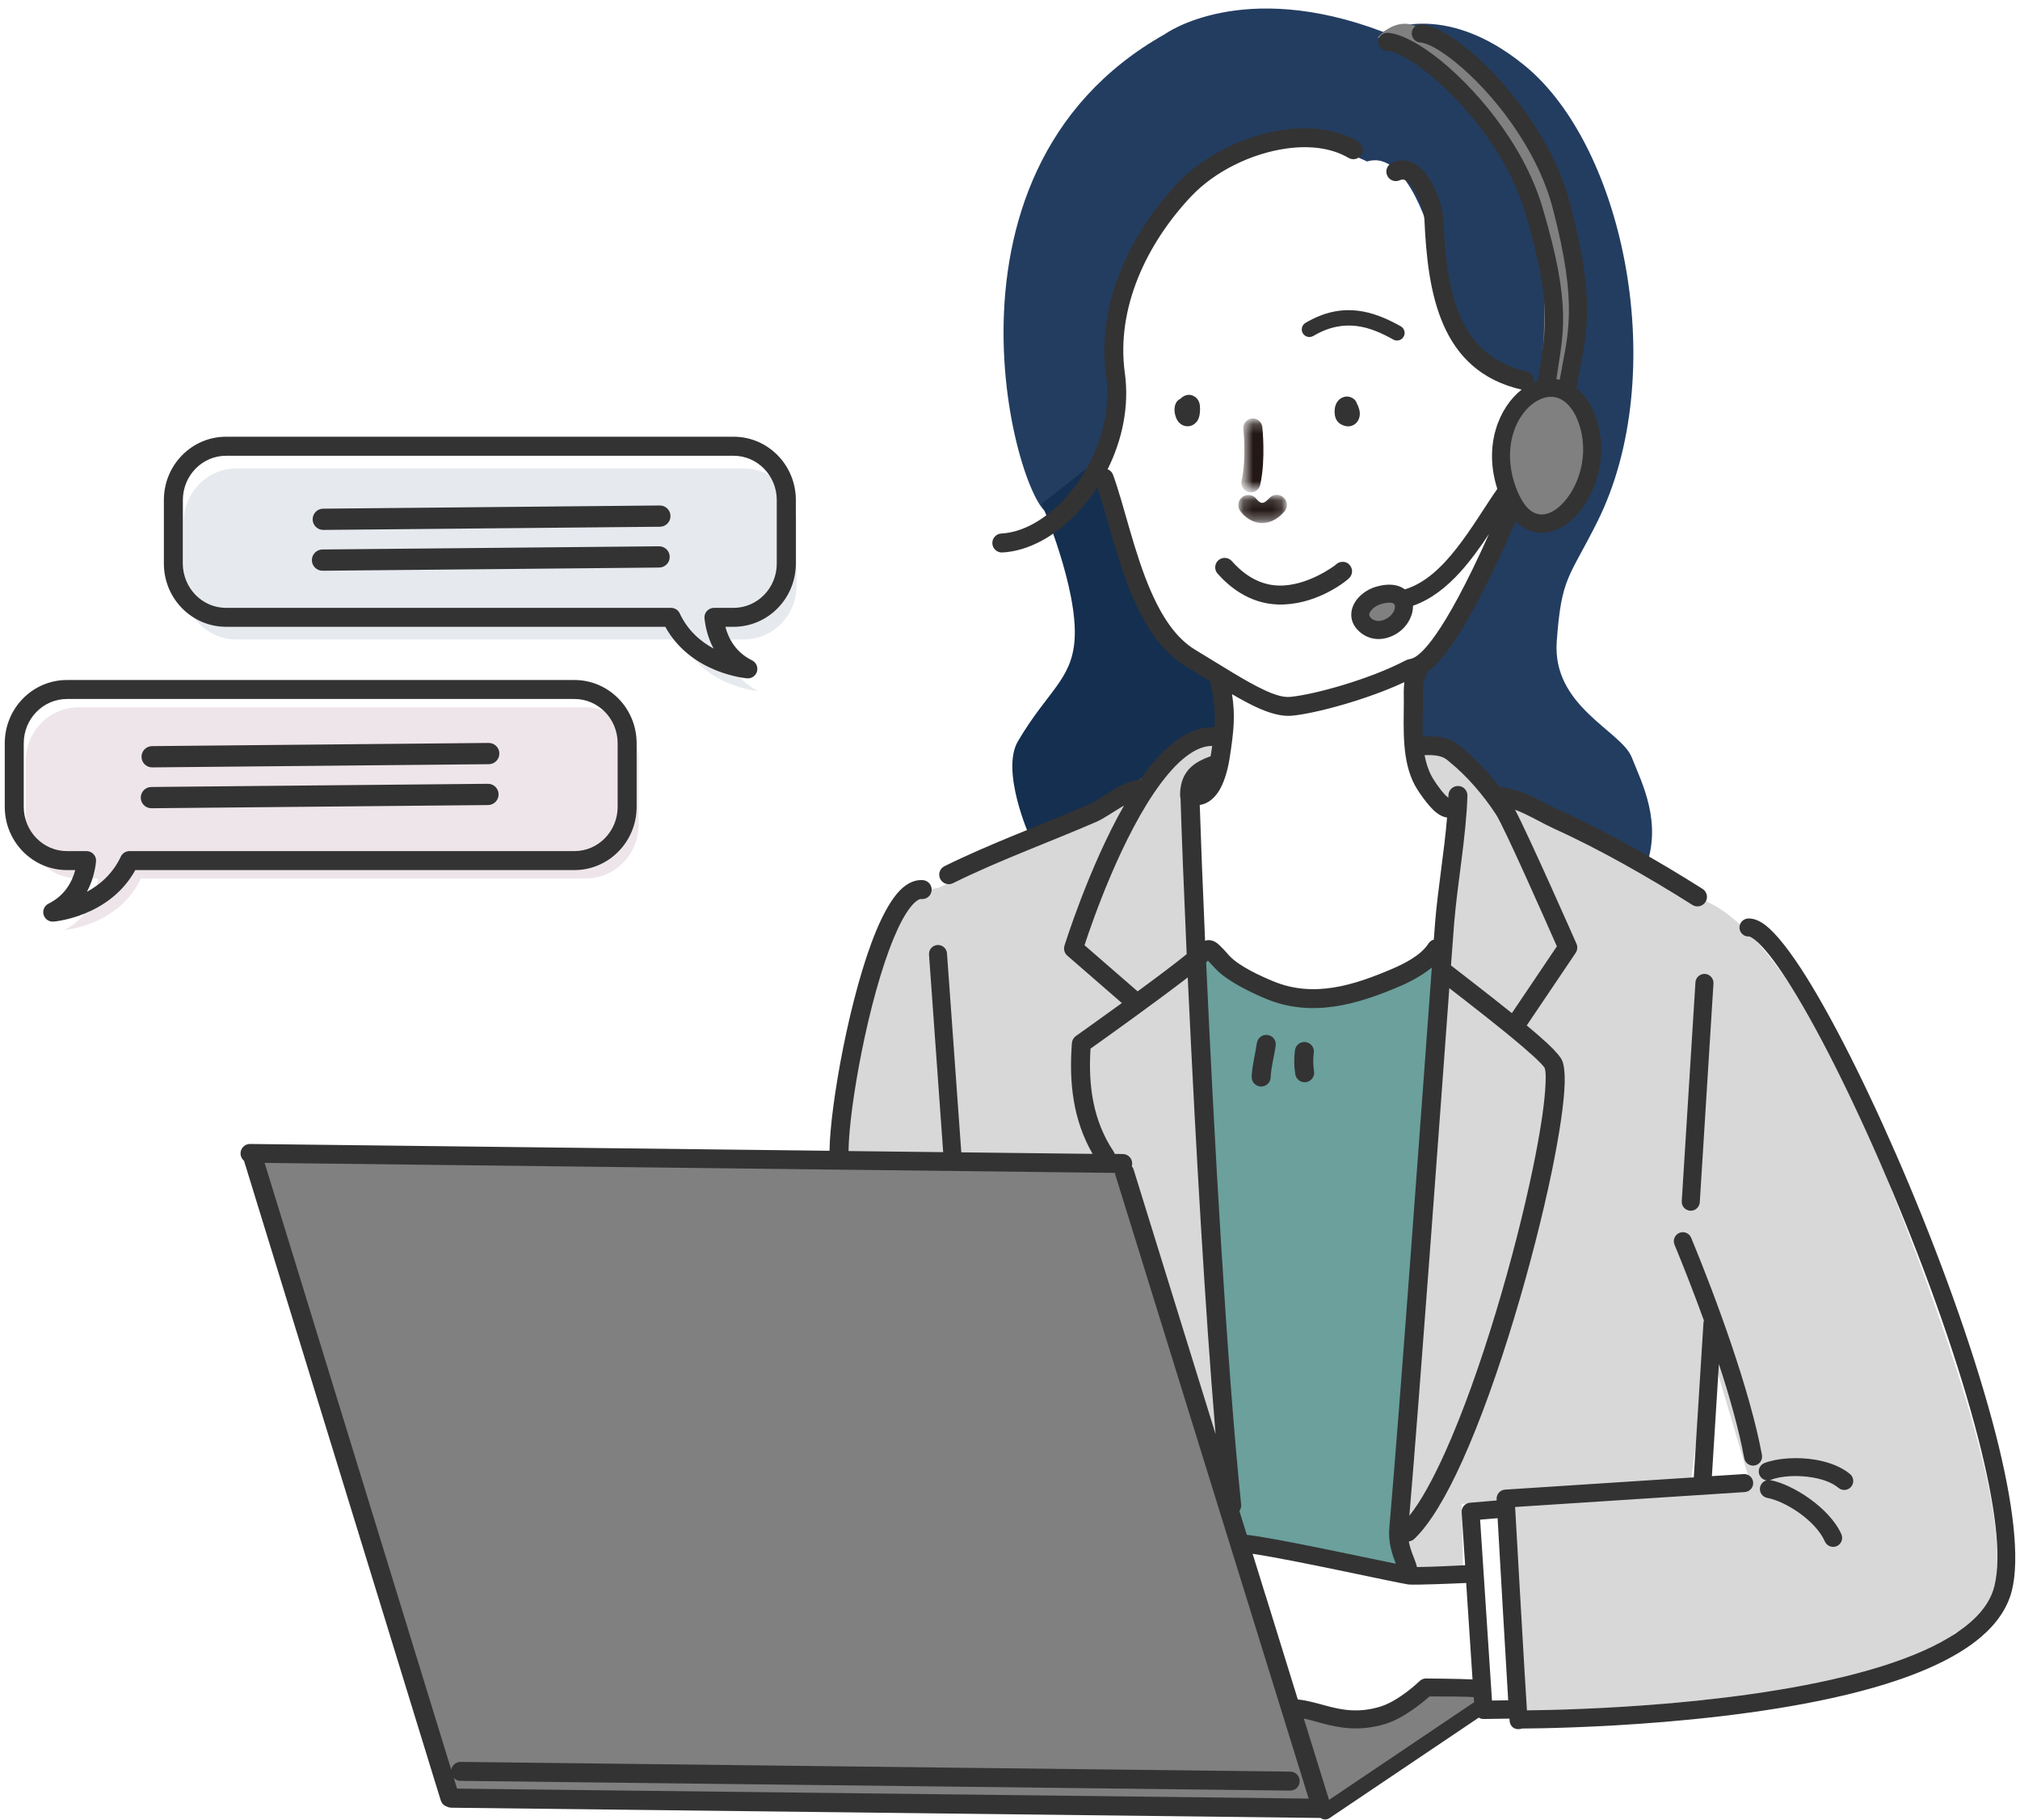
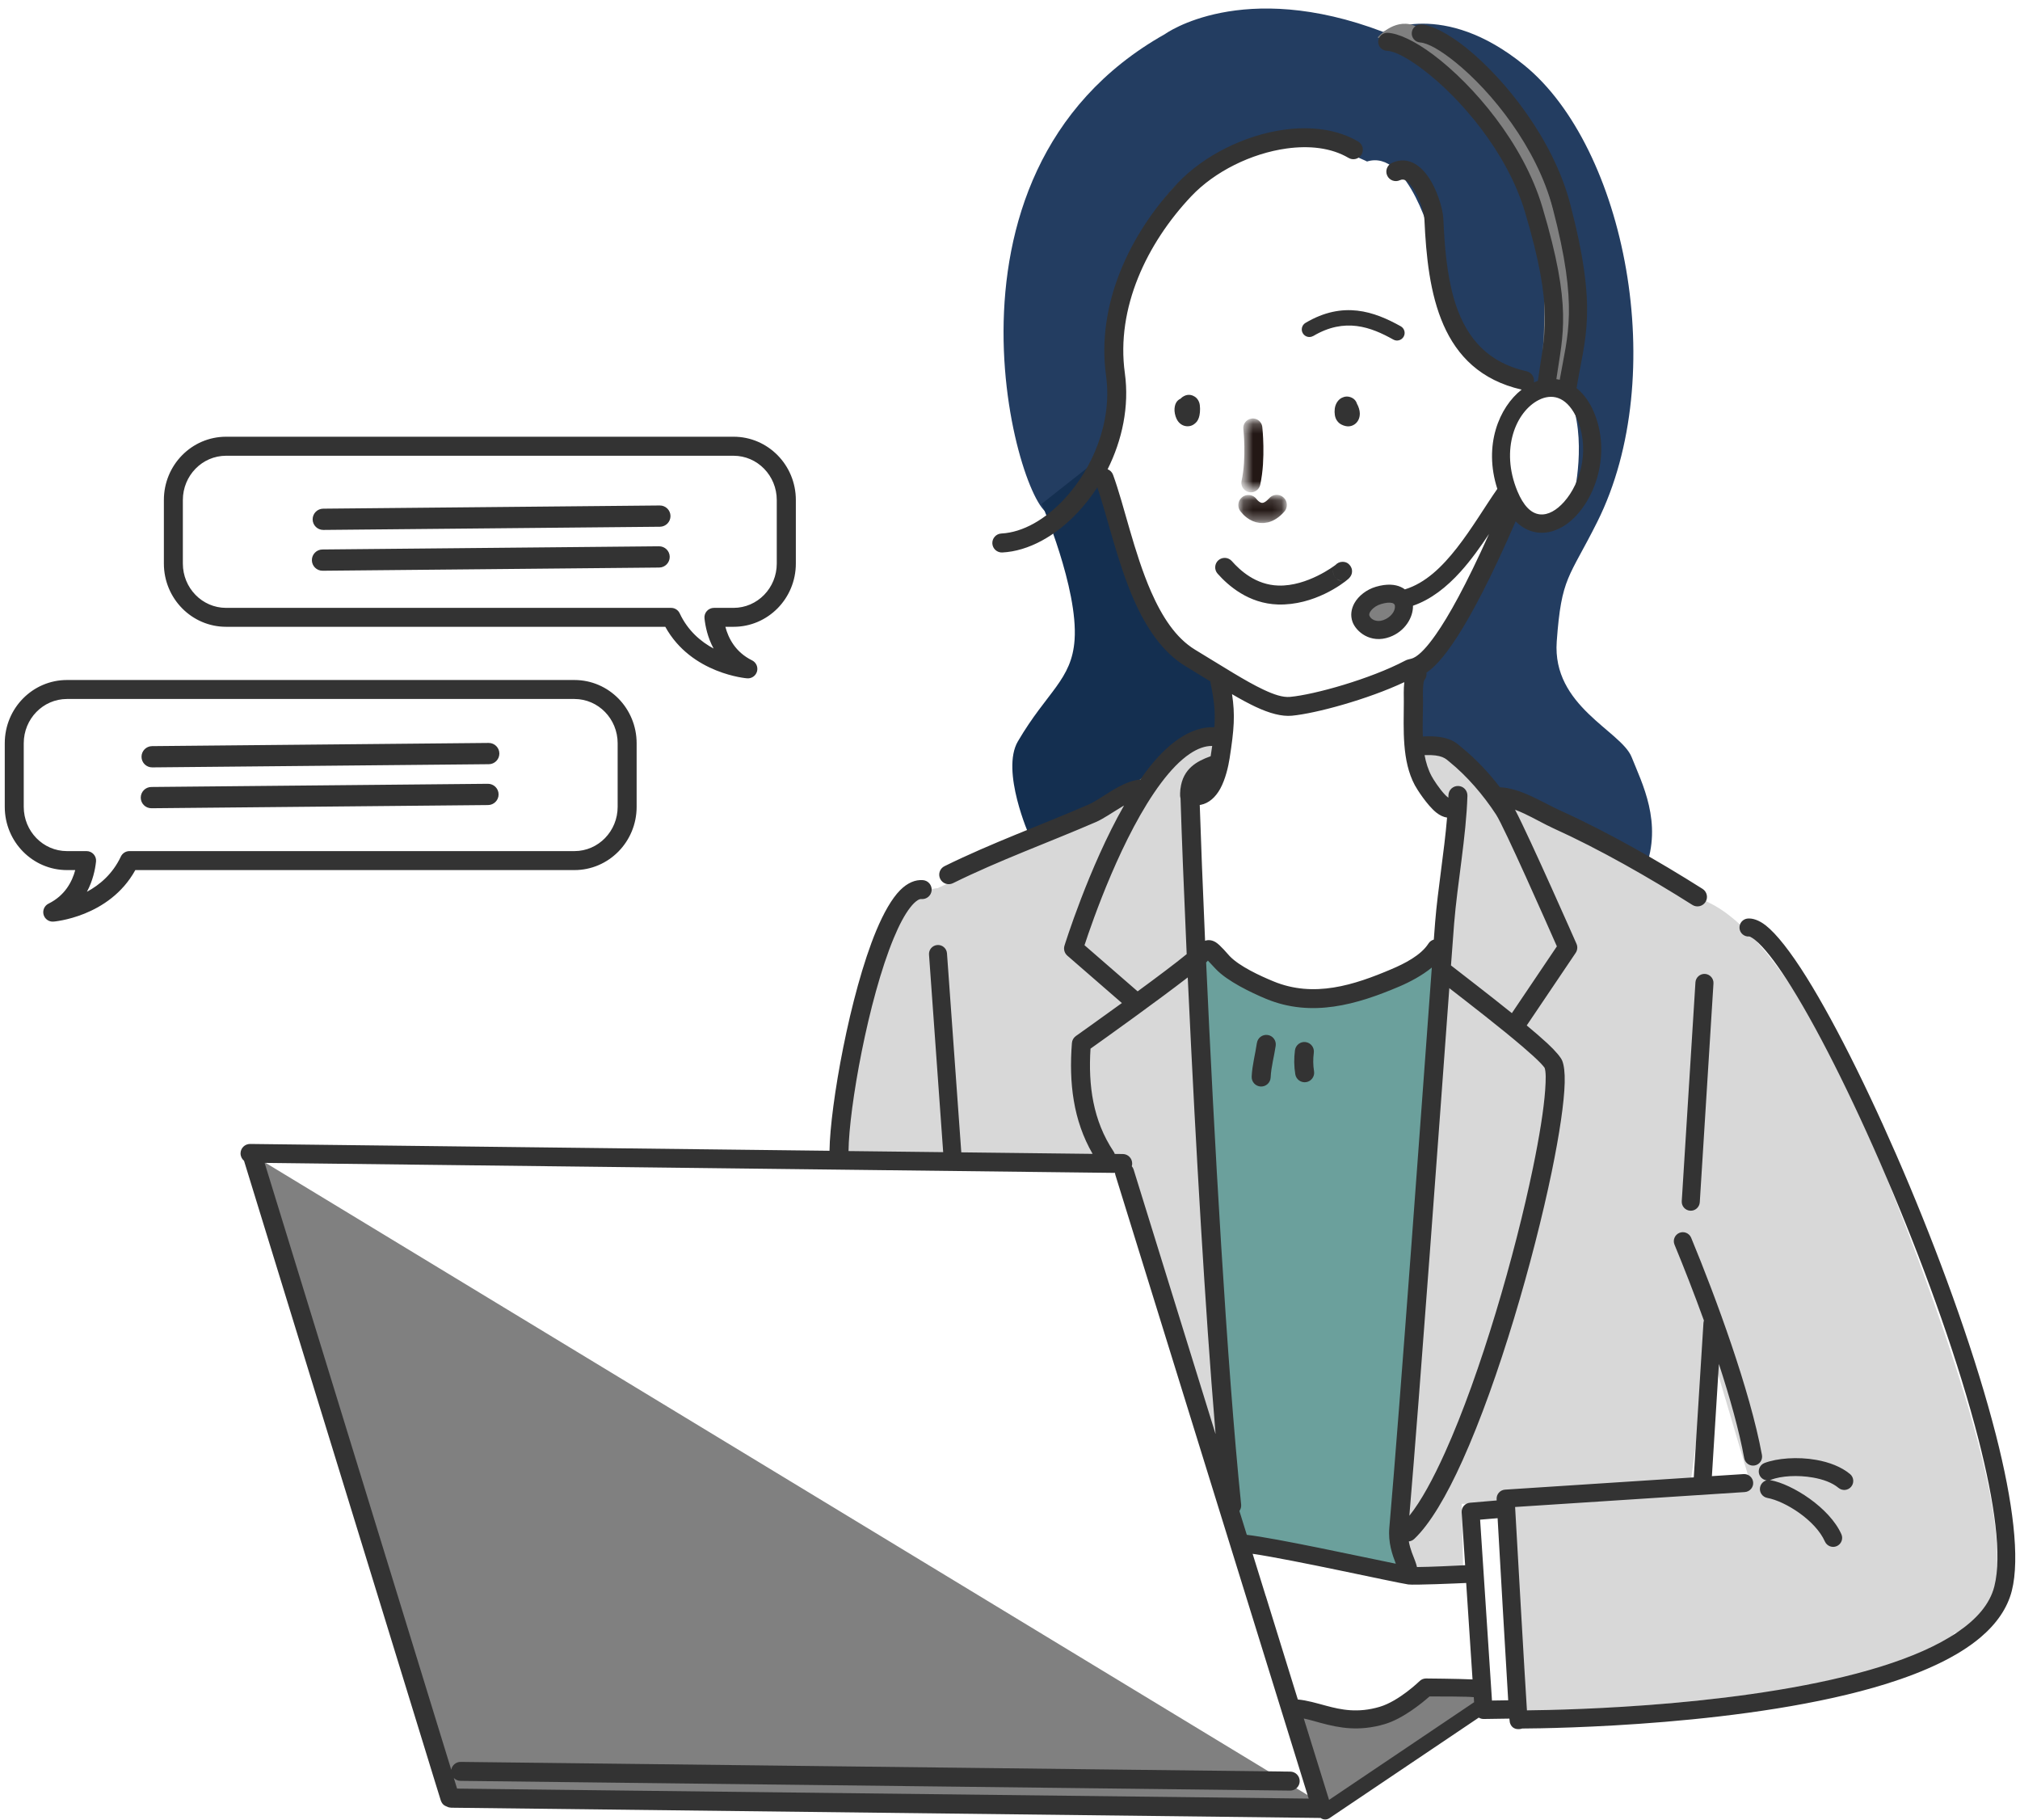
<svg xmlns="http://www.w3.org/2000/svg" width="212" height="191" viewBox="0 0 212 191" fill="none">
  <g clip-path="url(#clip0_47_5106)">
    <path fill-rule="evenodd" clip-rule="evenodd" d="M143.118 16.827C143.063 16.862 136.973 7.253 125.183 19.389C113.393 31.529 116.736 35.301 116.226 37.882C116.226 37.882 117.722 45.81 114.524 48.597C114.524 48.597 116.896 64.399 125.909 69.811L127.885 71.312C127.885 71.312 128.486 81.446 124.448 83.747L124.858 97.904C124.858 97.904 132.079 105.442 138.229 104.447C138.229 104.447 149.458 102.616 150.614 99.054L152.176 84.513C152.176 84.513 149.589 85.703 148.628 81.231L147.892 69.951C147.892 69.951 150.634 67.985 153.141 62.308L157.78 53.094C157.78 53.094 154.578 43.984 159.937 40.608C159.937 40.608 155.984 40.228 152.811 35.086C149.634 29.948 150.174 25.226 149.849 21.209C149.849 21.209 146.866 14.376 143.128 16.827H143.118Z" fill="white" />
    <path fill-rule="evenodd" clip-rule="evenodd" d="M143.463 16.942C143.463 16.942 123.147 6.413 117.002 32.749C117.002 32.749 118.613 51.553 112.082 54.684C111.602 54.914 110.316 53.869 110.316 53.869C107.519 55.069 95.814 18.448 122.266 3.576C122.266 3.576 130.323 -2.301 145.16 3.346C145.16 3.346 151.42 -0.11 159.967 6.838C170.566 15.452 175.33 39.372 167.634 54.759C164.651 60.722 163.875 60.492 163.38 67.31C162.885 74.123 170.151 76.689 171.242 79.445C172.332 82.197 174.509 86.298 172.673 91.175L157.41 83.147L153.507 80.156L148.393 78.2L148.207 70.651C148.207 70.651 155.293 61.958 157.73 53.989C157.73 53.989 162.93 57.45 165.146 52.098C165.146 52.098 166.668 45.975 164.686 41.498C164.686 41.498 163.265 39.012 160.598 40.768C160.598 40.768 149.158 38.822 150.369 25.451C150.369 25.451 147.857 15.572 143.468 16.947L143.463 16.942Z" fill="#233D61" />
    <path fill-rule="evenodd" clip-rule="evenodd" d="M148.487 78.605C148.487 78.605 147.211 83.692 152.236 84.918L146.025 160.452L147.321 164.518L153.562 164.778L153.407 157.795L157.195 157.815L159.081 179.735C159.081 179.735 199.755 178.545 205.159 171.331C205.159 171.331 211.94 172.147 208.762 156.32C205.585 140.493 194.22 114.456 194.22 114.456C194.22 114.456 186.694 98.194 179.388 94.732L158.09 83.502L155.763 83.482C155.763 83.482 153.341 77.294 148.482 78.6L148.487 78.605ZM179.373 141.008L177.361 156.155L183.762 155.839L179.373 141.008Z" fill="#D8D8D8" />
    <path fill-rule="evenodd" clip-rule="evenodd" d="M108.034 87.699C108.034 87.699 105.007 80.891 106.828 77.789C109.906 72.542 112.488 71.341 112.778 67.13C113.154 61.742 109.325 52.863 109.325 52.863L114.46 48.816L120.259 64.428L128.111 71.607L127.646 76.584L124.393 77.949L118.828 82.466L108.039 87.699H108.034Z" fill="#142F50" />
-     <path fill-rule="evenodd" clip-rule="evenodd" d="M46.733 187.964L26.236 121.024L116.776 122.049L138.95 189.395L46.733 187.964Z" fill="#808080" />
+     <path fill-rule="evenodd" clip-rule="evenodd" d="M46.733 187.964L26.236 121.024L138.95 189.395L46.733 187.964Z" fill="#808080" />
    <path fill-rule="evenodd" clip-rule="evenodd" d="M138.95 189.395L154.893 179.08L154.933 176.989L149.193 176.814C149.193 176.814 145.731 182.542 134.892 178.77L138.95 189.395Z" fill="#808080" />
    <path fill-rule="evenodd" clip-rule="evenodd" d="M128.361 77.669C128.361 77.669 123.362 77.329 119.564 83.442L98.381 93.201C98.381 93.201 90.875 92.851 88.853 119.903L88.423 122.264L117.482 122.74L129.472 157.34L125.519 84.157L128.361 77.669Z" fill="#D8D8D8" />
    <path fill-rule="evenodd" clip-rule="evenodd" d="M125.054 99.119L128.632 157.775L129.958 161.567L147.107 164.904L146.416 160.141L150.775 99.894C150.775 99.894 147.993 103.181 139.596 104.001C139.596 104.001 134.286 106.773 125.059 99.119H125.054Z" fill="#6BA09C" />
-     <path fill-rule="evenodd" clip-rule="evenodd" d="M162.739 40.898C162.739 40.898 157.425 40.523 156.984 47.396C156.984 47.396 158.631 55.45 161.573 54.979C161.573 54.979 166.112 53.974 166.492 49.352C166.492 49.352 167.013 42.614 162.744 40.893L162.739 40.898Z" fill="#808080" />
    <path fill-rule="evenodd" clip-rule="evenodd" d="M161.603 39.803C161.603 39.803 163.375 27.907 160.082 21.114C160.082 21.114 153.732 6.208 146.271 4.377L144.574 3.937C144.574 3.937 146.236 1.951 148.302 2.636C148.302 2.636 157.32 6.033 161.218 16.452C161.218 16.452 166.803 30.378 164.316 38.952L163.86 40.603L161.603 39.803Z" fill="#808080" />
    <path fill-rule="evenodd" clip-rule="evenodd" d="M147.201 63.048C147.201 63.048 142.257 61.502 142.718 64.504C142.718 64.504 145.36 68.88 147.201 63.048Z" fill="#808080" />
    <path fill-rule="evenodd" clip-rule="evenodd" d="M157.515 158.081L153.607 158.521L154.128 164.849L147.587 165.469L129.933 162.007L135.102 178.865C135.102 178.865 141.712 182.361 146.772 179.135L149.584 176.589L154.928 176.994L155.709 179.45L158.341 179.215L157.515 158.081Z" fill="white" />
-     <path fill-rule="evenodd" clip-rule="evenodd" d="M71.514 67.1H24.815C21.757 67.1 19.28 64.574 19.28 61.457V54.789C19.28 51.673 21.757 49.152 24.815 49.152H78.069C81.127 49.152 83.604 51.678 83.604 54.789V61.457C83.604 64.574 81.127 67.1 78.069 67.1H76.012C76.168 68.546 76.833 71.167 79.57 72.507C79.57 72.507 73.856 72.087 71.514 67.1Z" fill="#E6EAEF" />
-     <path fill-rule="evenodd" clip-rule="evenodd" d="M14.787 92.176H61.486C64.544 92.176 67.021 89.65 67.021 86.534V79.866C67.021 76.749 64.544 74.223 61.486 74.223H8.232C5.174 74.223 2.697 76.749 2.697 79.866V86.534C2.697 89.65 5.174 92.176 8.232 92.176H10.289C10.133 93.622 9.468 96.243 6.731 97.584C6.731 97.584 12.445 97.163 14.787 92.176Z" fill="#EEE5EA" />
    <path fill-rule="evenodd" clip-rule="evenodd" d="M141.452 42.634C141.016 42.444 140.936 43.504 141.216 43.649C141.967 44.039 141.742 42.919 141.397 42.629" fill="#EBEBEB" />
    <path fill-rule="evenodd" clip-rule="evenodd" d="M163.665 39.843C163.555 39.818 163.45 39.798 163.34 39.783C164.026 35.026 165.021 32.289 161.869 21.72C159.872 15.007 154.603 8.879 150.429 5.747C148.498 4.297 146.756 3.496 145.635 3.441C145.115 3.416 144.67 3.817 144.645 4.337C144.62 4.857 145.02 5.302 145.54 5.327C146.431 5.372 147.762 6.108 149.293 7.258C153.212 10.2 158.176 15.952 160.052 22.255C163.155 32.669 162.059 35.156 161.398 39.963C161.258 40.008 161.118 40.058 160.978 40.118C161.078 39.593 160.743 39.077 160.217 38.957C155.734 37.957 153.627 34.951 152.576 31.289C151.831 28.693 151.605 25.771 151.48 22.95C151.435 21.905 150.765 19.624 149.659 18.233C148.698 17.023 147.447 16.457 146.071 17.103C145.575 17.333 145.355 17.928 145.59 18.428C145.826 18.928 146.416 19.143 146.916 18.908C147.397 18.683 147.767 19.053 148.102 19.474C148.938 20.524 149.459 22.25 149.494 23.04C149.834 30.714 151.1 38.912 159.697 40.883C157.335 42.729 155.669 46.721 157.145 51.298C155.859 53.134 154.498 55.455 152.896 57.501C151.36 59.462 149.614 61.182 147.442 61.843C147.312 61.743 147.167 61.657 147.007 61.587C146.421 61.322 145.56 61.227 144.404 61.568C143.419 61.858 142.578 62.523 142.152 63.278C141.802 63.904 141.712 64.589 141.942 65.239C142.303 66.25 143.804 67.575 145.836 66.845C147.472 66.255 148.323 64.759 148.293 63.558C150.184 62.908 151.826 61.602 153.277 59.997C154.373 58.786 155.358 57.401 156.274 56.03C153.832 61.457 152.031 64.674 150.685 66.59C149.729 67.955 149.053 68.606 148.558 68.916C148.208 69.136 147.967 69.146 147.812 69.191C147.677 69.226 147.562 69.271 147.462 69.326C143.814 71.247 137.959 72.888 135.397 73.123C134.621 73.193 133.706 72.882 132.61 72.367C130.693 71.467 128.336 69.931 125.444 68.185C123.372 66.935 121.941 64.659 120.81 62.093C118.998 57.956 117.997 53.049 116.816 49.822C116.716 49.542 116.501 49.337 116.246 49.237C117.767 46.191 118.538 42.649 118.053 39.147C117.107 32.334 120.349 25.541 125.023 20.594C127.48 17.993 131.329 16.092 135.027 15.582C137.404 15.252 139.715 15.497 141.527 16.567C142.002 16.848 142.613 16.692 142.893 16.217C143.173 15.742 143.013 15.132 142.543 14.852C140.371 13.571 137.604 13.216 134.756 13.611C130.623 14.181 126.324 16.322 123.577 19.229C118.498 24.606 115.055 32.019 116.081 39.423C116.751 44.255 114.69 49.167 111.672 52.393C109.726 54.474 107.379 55.865 105.092 55.98C104.541 56.01 104.121 56.475 104.146 57.025C104.176 57.576 104.641 57.996 105.192 57.971C107.934 57.831 110.791 56.25 113.123 53.754C113.864 52.964 114.55 52.083 115.165 51.133C116.266 54.379 117.267 58.981 118.983 62.898C120.289 65.869 122.011 68.446 124.408 69.896C125.334 70.457 126.204 70.992 127.025 71.497C127.025 71.552 127.035 71.612 127.045 71.667C127.44 73.533 127.56 74.748 127.45 76.309C124.953 76.189 122.451 78.055 120.269 80.966C120.069 81.231 119.869 81.506 119.674 81.791C118.948 81.847 118.133 82.162 117.317 82.602C116.206 83.207 115.08 84.058 114.249 84.418C109.195 86.609 104.076 88.445 99.127 90.886C98.631 91.131 98.431 91.726 98.676 92.221C98.922 92.716 99.517 92.916 100.013 92.671C104.932 90.245 110.021 88.419 115.045 86.243C115.781 85.923 116.751 85.248 117.737 84.658C117.812 84.613 117.892 84.568 117.967 84.523C114.254 91.041 111.717 99.229 111.717 99.229C111.602 99.605 111.717 100.015 112.018 100.275L117.742 105.247C115.15 107.128 112.913 108.709 112.913 108.709C112.673 108.879 112.518 109.149 112.498 109.444C112.173 113.596 112.628 117.543 114.67 121.074L100.888 120.914L99.387 100.035C99.352 99.514 98.897 99.119 98.376 99.159C97.856 99.194 97.46 99.65 97.501 100.17L98.987 120.894L89.053 120.779C89.103 116.227 91.125 104.857 93.802 98.424C94.363 97.073 94.948 95.953 95.559 95.183C95.804 94.872 96.049 94.627 96.299 94.467C96.435 94.382 96.565 94.322 96.7 94.337C97.245 94.382 97.731 93.977 97.776 93.427C97.821 92.876 97.415 92.396 96.865 92.351C96.069 92.286 95.244 92.626 94.463 93.412C93.602 94.282 92.746 95.773 91.961 97.654C89.199 104.287 87.122 116.007 87.057 120.749L26.251 120.034C25.701 120.029 25.25 120.469 25.245 121.019C25.245 121.334 25.386 121.614 25.611 121.799C26.502 124.701 42.425 176.474 45.678 187.039C46.013 188.129 46.213 188.779 46.253 188.894C46.268 188.944 46.278 188.974 46.283 188.974C46.448 189.395 46.738 189.49 46.778 189.51L46.919 189.57C47.054 189.64 47.204 189.675 47.359 189.68L138.6 190.755C138.665 190.805 138.735 190.84 138.815 190.87C138.97 190.925 139.14 190.93 139.295 190.885C139.375 190.86 139.45 190.825 139.52 190.78L155.198 180.226C155.348 180.321 155.524 180.371 155.714 180.371L158.411 180.331C158.436 180.611 158.466 180.771 158.471 180.786C158.671 181.396 159.162 181.431 159.332 181.436C159.397 181.436 159.572 181.436 159.757 181.371C162.835 181.356 183.872 181.081 197.964 176.684C201.987 175.428 205.455 173.828 207.827 171.832C209.518 170.406 210.669 168.77 211.14 166.925C212.01 163.498 211.265 157.575 209.473 150.562C205.385 134.58 195.992 112.79 189.602 102.551C187.93 99.875 186.439 97.974 185.298 97.088C184.593 96.543 183.952 96.343 183.437 96.378C182.916 96.418 182.526 96.868 182.561 97.388C182.596 97.909 183.051 98.304 183.572 98.264C183.647 98.264 183.722 98.314 183.812 98.364C184.037 98.489 184.282 98.689 184.553 98.939C185.518 99.86 186.689 101.45 187.996 103.546C194.316 113.671 203.598 135.22 207.642 151.027C209.333 157.64 210.129 163.218 209.308 166.454C208.833 168.335 207.432 169.901 205.455 171.252C203.328 172.702 200.546 173.888 197.408 174.868C184.122 179.01 164.566 179.425 160.253 179.465C160.007 175.699 159.222 161.862 159.011 158.126L183.116 156.56C183.637 156.525 184.032 156.075 183.997 155.555C183.962 155.034 183.512 154.639 182.991 154.674L179.664 154.889L180.399 143.119C181.545 146.621 182.521 150.087 183.056 153.008C183.152 153.524 183.642 153.864 184.157 153.769C184.673 153.674 185.013 153.183 184.918 152.668C183.672 145.89 180.099 136.186 177.487 129.873C177.287 129.393 176.731 129.163 176.251 129.363C175.77 129.563 175.54 130.118 175.74 130.598C176.691 132.899 177.777 135.661 178.828 138.562C178.803 138.647 178.783 138.732 178.778 138.817L177.762 155.019L157.956 156.305C157.435 156.34 157.045 156.785 157.07 157.3L157.08 157.44L154.268 157.68C153.752 157.725 153.372 158.171 153.402 158.686L153.767 164.238C152.951 164.278 150.039 164.423 148.713 164.428C148.668 164.238 148.608 164.033 148.528 163.818C148.328 163.273 148.002 162.583 147.857 161.737C148.067 161.712 148.273 161.627 148.438 161.467C150.064 159.926 151.811 156.985 153.497 153.233C157.31 144.775 160.948 132.144 162.85 122.98C163.67 119.003 164.166 115.672 164.216 113.591C164.241 112.535 164.141 111.755 163.956 111.3C163.82 110.96 163.27 110.284 162.394 109.474C161.804 108.929 161.058 108.283 160.232 107.598L165.367 99.985C165.557 99.7 165.592 99.339 165.452 99.029C165.452 99.029 160.538 87.874 159.006 84.963C159.337 85.083 159.662 85.228 159.987 85.378C161.033 85.868 162.049 86.464 163 86.899C167.874 89.105 173.088 92.086 177.617 94.952C178.082 95.248 178.698 95.108 178.993 94.642C179.288 94.177 179.148 93.562 178.683 93.267C174.079 90.355 168.78 87.324 163.825 85.083C161.864 84.198 159.632 82.702 157.42 82.607C156.219 81.046 154.833 79.585 153.372 78.4C153.072 78.155 152.761 77.835 152.121 77.59C151.56 77.374 150.72 77.204 149.328 77.275C149.283 76.064 149.343 74.833 149.348 73.673C149.348 73.228 149.308 72.522 149.373 71.907C149.399 71.682 149.404 71.467 149.504 71.337C149.679 71.117 149.744 70.842 149.704 70.582C151.13 69.651 153.932 66.53 159.067 54.709C159.512 55.145 159.977 55.45 160.453 55.64C161.639 56.115 162.91 55.93 164.086 55.215C167.093 53.384 169.465 47.751 167.078 42.799C167.078 42.794 167.073 42.784 167.068 42.779C166.608 41.879 166.057 41.203 165.462 40.728C165.462 40.723 165.462 40.718 165.462 40.713C166.318 35.436 167.739 32.664 164.791 21.39C163.02 14.617 157.966 8.309 153.902 5.037C152.021 3.522 150.304 2.661 149.188 2.566C148.668 2.521 148.208 2.906 148.167 3.431C148.122 3.952 148.513 4.412 149.033 4.452C149.919 4.527 151.225 5.307 152.721 6.508C156.539 9.579 161.303 15.497 162.965 21.865C165.687 32.289 164.511 35.136 163.69 39.863L163.665 39.843ZM154.668 178.08C154.002 178.005 151.07 178.005 150.029 178.005C149.293 178.655 147.267 180.331 145.34 180.906C142.618 181.711 140.541 181.296 138.715 180.811C138.059 180.636 137.439 180.446 136.833 180.321C137.754 183.287 138.489 185.668 138.965 187.184C139.21 187.974 139.4 188.589 139.485 188.859L154.708 178.61L154.673 178.08H154.668ZM27.773 122.02C29.969 129.168 43.851 174.303 47.359 185.693C47.444 185.223 47.859 184.868 48.35 184.873L135.417 185.893C135.967 185.898 136.408 186.348 136.403 186.899C136.398 187.449 135.947 187.889 135.397 187.884L48.33 186.864C48.054 186.864 47.809 186.743 47.629 186.563C47.764 187.004 47.879 187.384 47.969 187.674L137.349 188.724C137.268 188.464 137.168 188.144 137.053 187.779C133.726 177.059 117.067 123.31 117.067 123.31C117.042 123.23 117.027 123.15 117.022 123.07L27.768 122.02H27.773ZM132.85 167.485C133.861 170.741 134.871 173.998 135.877 177.259L136.208 178.325C137.173 178.41 138.144 178.705 139.195 178.985C140.741 179.4 142.493 179.775 144.795 179.095C146.841 178.49 148.998 176.384 148.998 176.384C149.173 176.214 149.414 176.119 149.659 176.119C149.659 176.119 152.986 176.144 154.543 176.219L153.877 166.099C152.901 166.144 148.378 166.339 147.797 166.254C146.236 166.014 135.772 163.673 131.464 163.038L132.845 167.49L132.85 167.485ZM157.175 159.301L155.338 159.456L156.584 178.435L158.286 178.41C158.011 173.958 157.425 163.673 157.175 159.301ZM126.77 100.79C126.735 100.835 126.7 100.875 126.66 100.915C126.635 100.935 126.61 100.96 126.585 100.985C127.395 118.858 128.751 143.214 130.258 157.866C130.283 158.116 130.213 158.356 130.077 158.546L130.853 161.047C133.901 161.392 142.683 163.308 146.491 164.078C146.121 163.118 145.675 161.857 145.811 160.307C146.951 147.241 149.338 114.181 150.269 101.525C149.228 102.376 147.932 103.056 146.861 103.511C142.398 105.412 137.659 106.793 132.875 104.807C131.293 104.152 128.811 102.951 127.61 101.69C127.52 101.6 127.05 101.095 126.77 100.795V100.79ZM185.433 155.319C185.078 155.404 184.788 155.69 184.718 156.075C184.623 156.59 184.968 157.08 185.483 157.175C187.335 157.51 190.528 159.501 191.523 161.747C191.734 162.223 192.294 162.443 192.769 162.233C193.25 162.022 193.465 161.462 193.255 160.987C192.029 158.216 188.111 155.73 185.819 155.314C185.794 155.314 185.769 155.304 185.744 155.304C185.784 155.294 185.824 155.284 185.864 155.269C186.935 154.859 188.676 154.754 190.282 155.039C191.303 155.219 192.274 155.555 192.95 156.12C193.35 156.455 193.945 156.4 194.281 156C194.616 155.6 194.561 154.999 194.161 154.669C193.255 153.914 191.979 153.424 190.613 153.183C188.641 152.833 186.509 153.008 185.188 153.509C184.703 153.694 184.458 154.244 184.643 154.729C184.778 155.074 185.088 155.299 185.438 155.334L185.433 155.319ZM152.106 103.686C151.13 117.027 149.033 145.845 147.912 159.046C149.143 157.51 150.404 155.184 151.665 152.388C155.423 144.049 159.011 131.589 160.883 122.55C161.564 119.258 162.019 116.422 162.164 114.416C162.244 113.291 162.259 112.465 162.104 112.035C162.074 112 161.889 111.76 161.724 111.59C161.283 111.13 160.618 110.524 159.827 109.849C157.485 107.843 154.087 105.222 152.106 103.686ZM124.658 102.556C121.485 105.012 115.951 108.969 114.45 110.034C114.204 113.901 114.705 117.573 116.867 120.819C116.922 120.899 116.962 120.989 116.992 121.079L117.837 121.089C118.388 121.094 118.828 121.544 118.823 122.095C118.823 122.19 118.808 122.285 118.783 122.37C118.868 122.47 118.933 122.585 118.973 122.715C118.973 122.715 123.052 135.871 127.57 150.462V150.402C127.27 146.841 127.005 143.279 126.755 139.717C126.5 136.031 126.264 132.339 126.039 128.647C125.799 124.661 125.574 120.674 125.359 116.687C125.113 112.035 124.878 107.383 124.663 102.731L124.653 102.551L124.658 102.556ZM177.937 103.081L176.501 126.036C176.466 126.557 176.866 127.007 177.387 127.037C177.907 127.072 178.358 126.672 178.393 126.151L179.829 103.196C179.864 102.676 179.463 102.226 178.943 102.191C178.423 102.161 177.972 102.556 177.937 103.076V103.081ZM131.909 109.444C131.739 110.634 131.419 111.75 131.364 112.965C131.339 113.516 131.764 113.981 132.314 114.006C132.865 114.031 133.33 113.606 133.355 113.056C133.41 111.905 133.726 110.85 133.886 109.724C133.961 109.179 133.585 108.674 133.04 108.599C132.494 108.523 131.989 108.899 131.914 109.444H131.909ZM135.907 110.204C135.797 111.045 135.802 111.885 135.942 112.725C136.032 113.266 136.543 113.636 137.088 113.546C137.629 113.456 137.999 112.945 137.909 112.4C137.804 111.755 137.799 111.11 137.884 110.464C137.959 109.919 137.574 109.419 137.028 109.344C136.483 109.269 135.982 109.654 135.907 110.199V110.204ZM158.671 106.307C159.482 105.102 163.395 99.299 163.395 99.299C162.344 96.913 157.866 86.779 157.015 85.473C155.684 83.432 153.962 81.426 152.101 79.921C151.735 79.626 151.36 79.155 149.509 79.235C149.654 80.016 149.884 80.766 150.254 81.451C150.394 81.716 151.04 82.762 151.705 83.442C151.79 83.527 151.911 83.627 152.006 83.702C152.006 83.612 152.011 83.527 152.016 83.437C152.031 82.887 152.491 82.457 153.042 82.472C153.592 82.487 154.022 82.947 154.007 83.497C153.882 87.734 152.951 92.711 152.611 96.903C152.566 97.489 152.446 99.039 152.281 101.3C153.402 102.181 156.149 104.277 158.671 106.307ZM127.23 78.27C126.434 78.26 125.659 78.57 124.893 79.08C123.842 79.781 122.831 80.856 121.866 82.142C117.767 87.599 114.62 96.738 113.819 99.179L119.394 104.021C121.405 102.551 123.392 101.06 124.543 100.115C124.243 93.377 124.017 87.624 123.897 83.762C123.872 83.672 123.857 83.582 123.852 83.482C123.852 83.292 123.852 83.112 123.872 82.942C123.872 82.877 123.877 82.812 123.892 82.752C124.148 80.646 125.639 79.861 127.015 79.365C127.03 79.36 127.045 79.355 127.06 79.35C127.06 79.325 127.07 79.295 127.07 79.275C127.125 78.92 127.175 78.59 127.22 78.275L127.23 78.27ZM147.382 71.577C143.509 73.398 138.069 74.868 135.577 75.099C134.521 75.194 133.25 74.858 131.759 74.158C131.008 73.803 130.188 73.358 129.302 72.838C129.637 75.004 129.522 76.539 129.047 79.576C128.917 80.416 128.616 81.757 128.061 82.767C127.57 83.652 126.875 84.283 126.024 84.448C125.989 84.453 125.949 84.458 125.914 84.463C126.029 88.024 126.224 92.972 126.474 98.714C126.76 98.609 127.155 98.604 127.585 98.864C128.076 99.164 128.876 100.135 129.047 100.315C130.087 101.405 132.264 102.401 133.635 102.966C137.894 104.732 142.097 103.371 146.076 101.675C147.367 101.125 149.128 100.245 149.914 99.009C150.049 98.794 150.254 98.654 150.479 98.589C150.544 97.699 150.594 97.068 150.62 96.743C150.895 93.337 151.57 89.41 151.871 85.788C151.505 85.738 151.115 85.563 150.73 85.253C149.769 84.478 148.693 82.782 148.488 82.392C147.117 79.836 147.317 76.549 147.332 73.638C147.332 73.118 147.297 72.287 147.382 71.572V71.577ZM14.196 91.296H60.285C63.888 91.296 66.815 88.329 66.815 84.658V77.99C66.815 74.318 63.888 71.352 60.285 71.352H7.03C3.427 71.352 0.5 74.318 0.5 77.99V84.658C0.5 88.329 3.427 91.296 7.03 91.296H7.896C7.576 92.496 6.83 93.962 5.094 94.817C4.668 95.027 4.448 95.513 4.573 95.973C4.698 96.433 5.134 96.738 5.609 96.703C5.609 96.703 11.464 96.263 14.201 91.296H14.196ZM13.586 89.305C13.2 89.305 12.85 89.53 12.685 89.875C11.819 91.716 10.443 92.862 9.122 93.572C9.743 92.416 9.988 91.241 10.078 90.405C10.108 90.125 10.018 89.845 9.828 89.635C9.638 89.425 9.367 89.305 9.087 89.305H7.03C4.518 89.305 2.492 87.219 2.492 84.658V77.99C2.492 75.429 4.518 73.343 7.03 73.343H60.285C62.797 73.343 64.823 75.429 64.823 77.99V84.658C64.823 87.219 62.797 89.305 60.285 89.305H13.586ZM51.202 82.242L15.878 82.577C15.262 82.582 14.767 83.087 14.772 83.702C14.777 84.318 15.282 84.813 15.898 84.808L51.222 84.473C51.838 84.468 52.333 83.963 52.328 83.347C52.323 82.732 51.818 82.237 51.202 82.242ZM51.282 77.955L15.958 78.29C15.342 78.295 14.847 78.8 14.852 79.415C14.857 80.031 15.362 80.526 15.978 80.521L51.302 80.186C51.918 80.181 52.413 79.676 52.408 79.06C52.403 78.445 51.898 77.95 51.282 77.955ZM69.823 65.769C72.56 70.737 78.415 71.177 78.415 71.177C78.89 71.212 79.325 70.907 79.451 70.446C79.576 69.986 79.355 69.501 78.93 69.291C77.189 68.436 76.443 66.97 76.128 65.769H76.993C80.596 65.769 83.524 62.803 83.524 59.131V52.463C83.524 48.792 80.596 45.825 76.993 45.825H23.729C20.126 45.825 17.199 48.792 17.199 52.463V59.131C17.199 62.803 20.126 65.769 23.729 65.769H69.817H69.823ZM71.334 64.354C71.169 64.004 70.818 63.783 70.433 63.783H23.729C21.217 63.783 19.191 61.697 19.191 59.136V52.468C19.191 49.907 21.217 47.821 23.729 47.821H76.983C79.496 47.821 81.522 49.907 81.522 52.468V59.136C81.522 61.697 79.496 63.783 76.983 63.783H74.927C74.647 63.783 74.376 63.904 74.186 64.114C73.996 64.324 73.906 64.604 73.936 64.884C74.026 65.719 74.266 66.895 74.892 68.05C73.571 67.34 72.195 66.195 71.334 64.354ZM144.94 63.383C145.43 63.238 145.816 63.198 146.106 63.268C146.276 63.308 146.381 63.418 146.396 63.558C146.461 64.114 145.976 64.779 145.19 65.064C144.449 65.334 143.854 64.974 143.724 64.604C143.654 64.414 143.769 64.224 143.904 64.054C144.144 63.748 144.519 63.508 144.94 63.383ZM140.166 59.276C140.076 59.346 137.213 61.532 134.176 61.442C131.779 61.372 130.143 59.847 129.277 58.871C128.912 58.461 128.281 58.426 127.871 58.786C127.46 59.146 127.42 59.782 127.786 60.192C128.896 61.442 131.033 63.333 134.116 63.428C137.909 63.543 140.952 61.232 141.482 60.767C141.827 60.467 141.872 60.172 141.877 60.142C141.947 59.782 141.832 59.522 141.692 59.342C141.537 59.136 141.297 58.951 140.901 58.951C140.611 58.951 140.351 59.076 140.171 59.271L140.166 59.276ZM140.136 60.587C140.211 60.677 140.301 60.762 140.416 60.827C140.531 60.892 140.671 60.937 140.841 60.942C140.556 60.927 140.301 60.792 140.131 60.587H140.136ZM140.086 60.522L140.096 60.532L140.081 60.512V60.522H140.086ZM139.911 59.867C139.911 59.897 139.911 59.922 139.911 59.952C139.911 60.157 139.971 60.347 140.081 60.507C139.971 60.347 139.886 60.142 139.916 59.867H139.911ZM69.162 57.321L33.838 57.656C33.222 57.661 32.727 58.166 32.732 58.781C32.737 59.397 33.242 59.892 33.858 59.887L69.182 59.552C69.797 59.547 70.293 59.041 70.288 58.426C70.283 57.811 69.778 57.316 69.162 57.321ZM69.242 53.039L33.918 53.374C33.302 53.379 32.807 53.884 32.812 54.499C32.817 55.115 33.322 55.61 33.938 55.605L69.262 55.27C69.877 55.265 70.373 54.759 70.368 54.144C70.363 53.529 69.858 53.034 69.242 53.039ZM165.357 43.604C166.958 46.931 165.942 50.653 164.151 52.658C163.385 53.519 162.484 54.074 161.589 53.969C160.678 53.864 159.887 53.069 159.247 51.528C157.42 47.106 159.117 43.174 161.494 41.969C162.149 41.634 162.85 41.533 163.51 41.759C164.216 42.004 164.846 42.614 165.352 43.599L165.357 43.604ZM142.408 42.344C142.328 42.079 142.132 41.844 141.857 41.724C141.467 41.548 141.127 41.593 140.841 41.734C140.556 41.869 140.291 42.154 140.156 42.564C140.026 42.959 140.041 43.494 140.166 43.84C140.291 44.185 140.521 44.41 140.756 44.535C141.427 44.885 141.892 44.715 142.178 44.515C142.488 44.3 142.723 43.9 142.713 43.374C142.708 43.044 142.583 42.659 142.403 42.344H142.408ZM123.912 41.829C123.707 41.914 123.532 42.069 123.422 42.279C123.317 42.474 123.247 42.779 123.267 43.119C123.292 43.489 123.422 43.9 123.602 44.16C123.842 44.51 124.173 44.685 124.503 44.72C124.818 44.755 125.218 44.69 125.594 44.255C125.669 44.165 125.814 43.935 125.884 43.594C125.969 43.194 125.974 42.564 125.859 42.239C125.724 41.849 125.464 41.629 125.198 41.519C124.918 41.404 124.538 41.353 124.093 41.664C124.022 41.714 123.962 41.769 123.907 41.829H123.912ZM141.107 43.564H141.112H141.102H141.107ZM137.829 35.256C141.152 33.285 143.879 34.315 146.231 35.631C146.616 35.846 147.102 35.706 147.317 35.321C147.532 34.936 147.392 34.45 147.007 34.235C144.209 32.675 140.967 31.539 137.013 33.88C136.633 34.105 136.508 34.595 136.733 34.971C136.958 35.351 137.449 35.476 137.824 35.251L137.829 35.256Z" fill="#333333" />
    <mask id="mask0_47_5106" style="mask-type:luminance" maskUnits="userSpaceOnUse" x="130" y="52" width="5" height="3">
      <path d="M134.857 52.128H130.173V54.679H134.857V52.128Z" fill="white" />
    </mask>
    <g mask="url(#mask0_47_5106)">
      <path d="M131.023 52.998C131.023 52.998 132.32 54.869 133.996 52.983" stroke="#231815" stroke-width="2.12" stroke-linecap="round" stroke-linejoin="round" />
    </g>
    <mask id="mask1_47_5106" style="mask-type:luminance" maskUnits="userSpaceOnUse" x="130" y="44" width="4" height="8">
      <path d="M133.435 44.23H130.607V51.333H133.435V44.23Z" fill="white" />
    </mask>
    <g mask="url(#mask1_47_5106)">
      <path d="M131.483 44.91C131.483 44.91 131.849 48.076 131.283 50.657" stroke="#231815" stroke-width="2" stroke-linecap="round" stroke-linejoin="round" />
    </g>
  </g>
  <defs>
    <clipPath id="clip0_47_5106">
      <rect width="211" height="190" fill="white" transform="translate(0.5 0.89)" />
    </clipPath>
  </defs>
</svg>